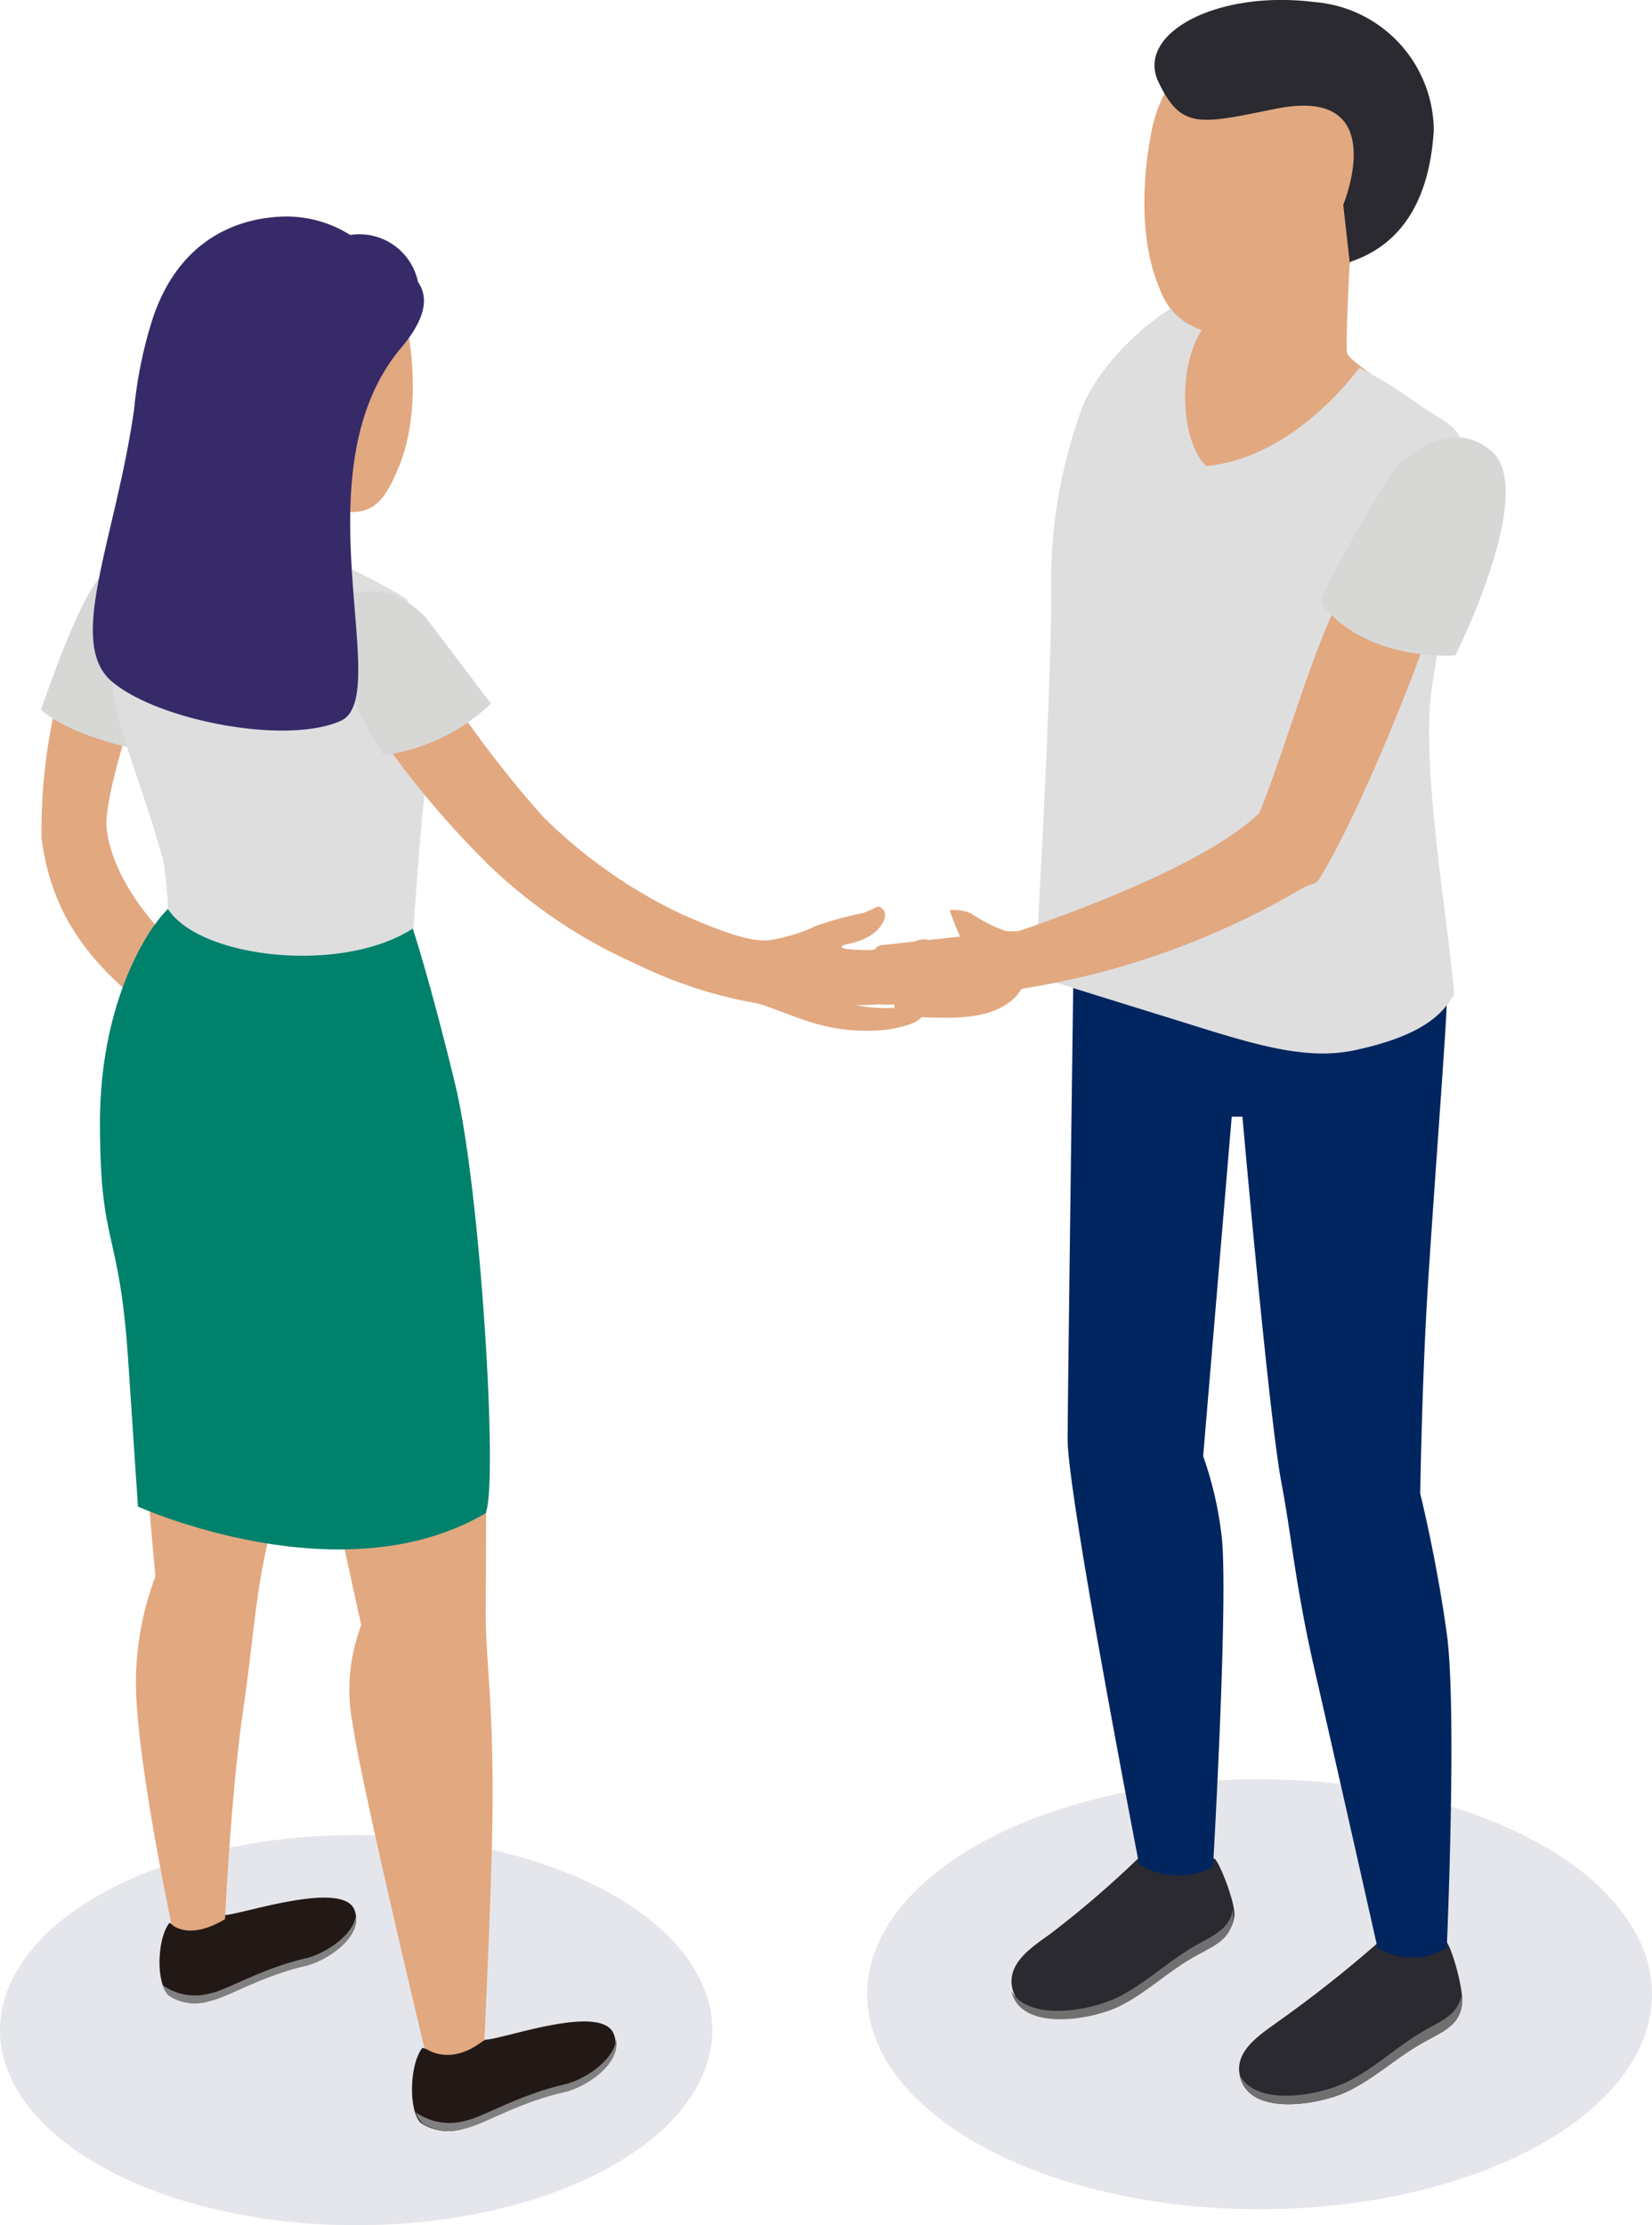
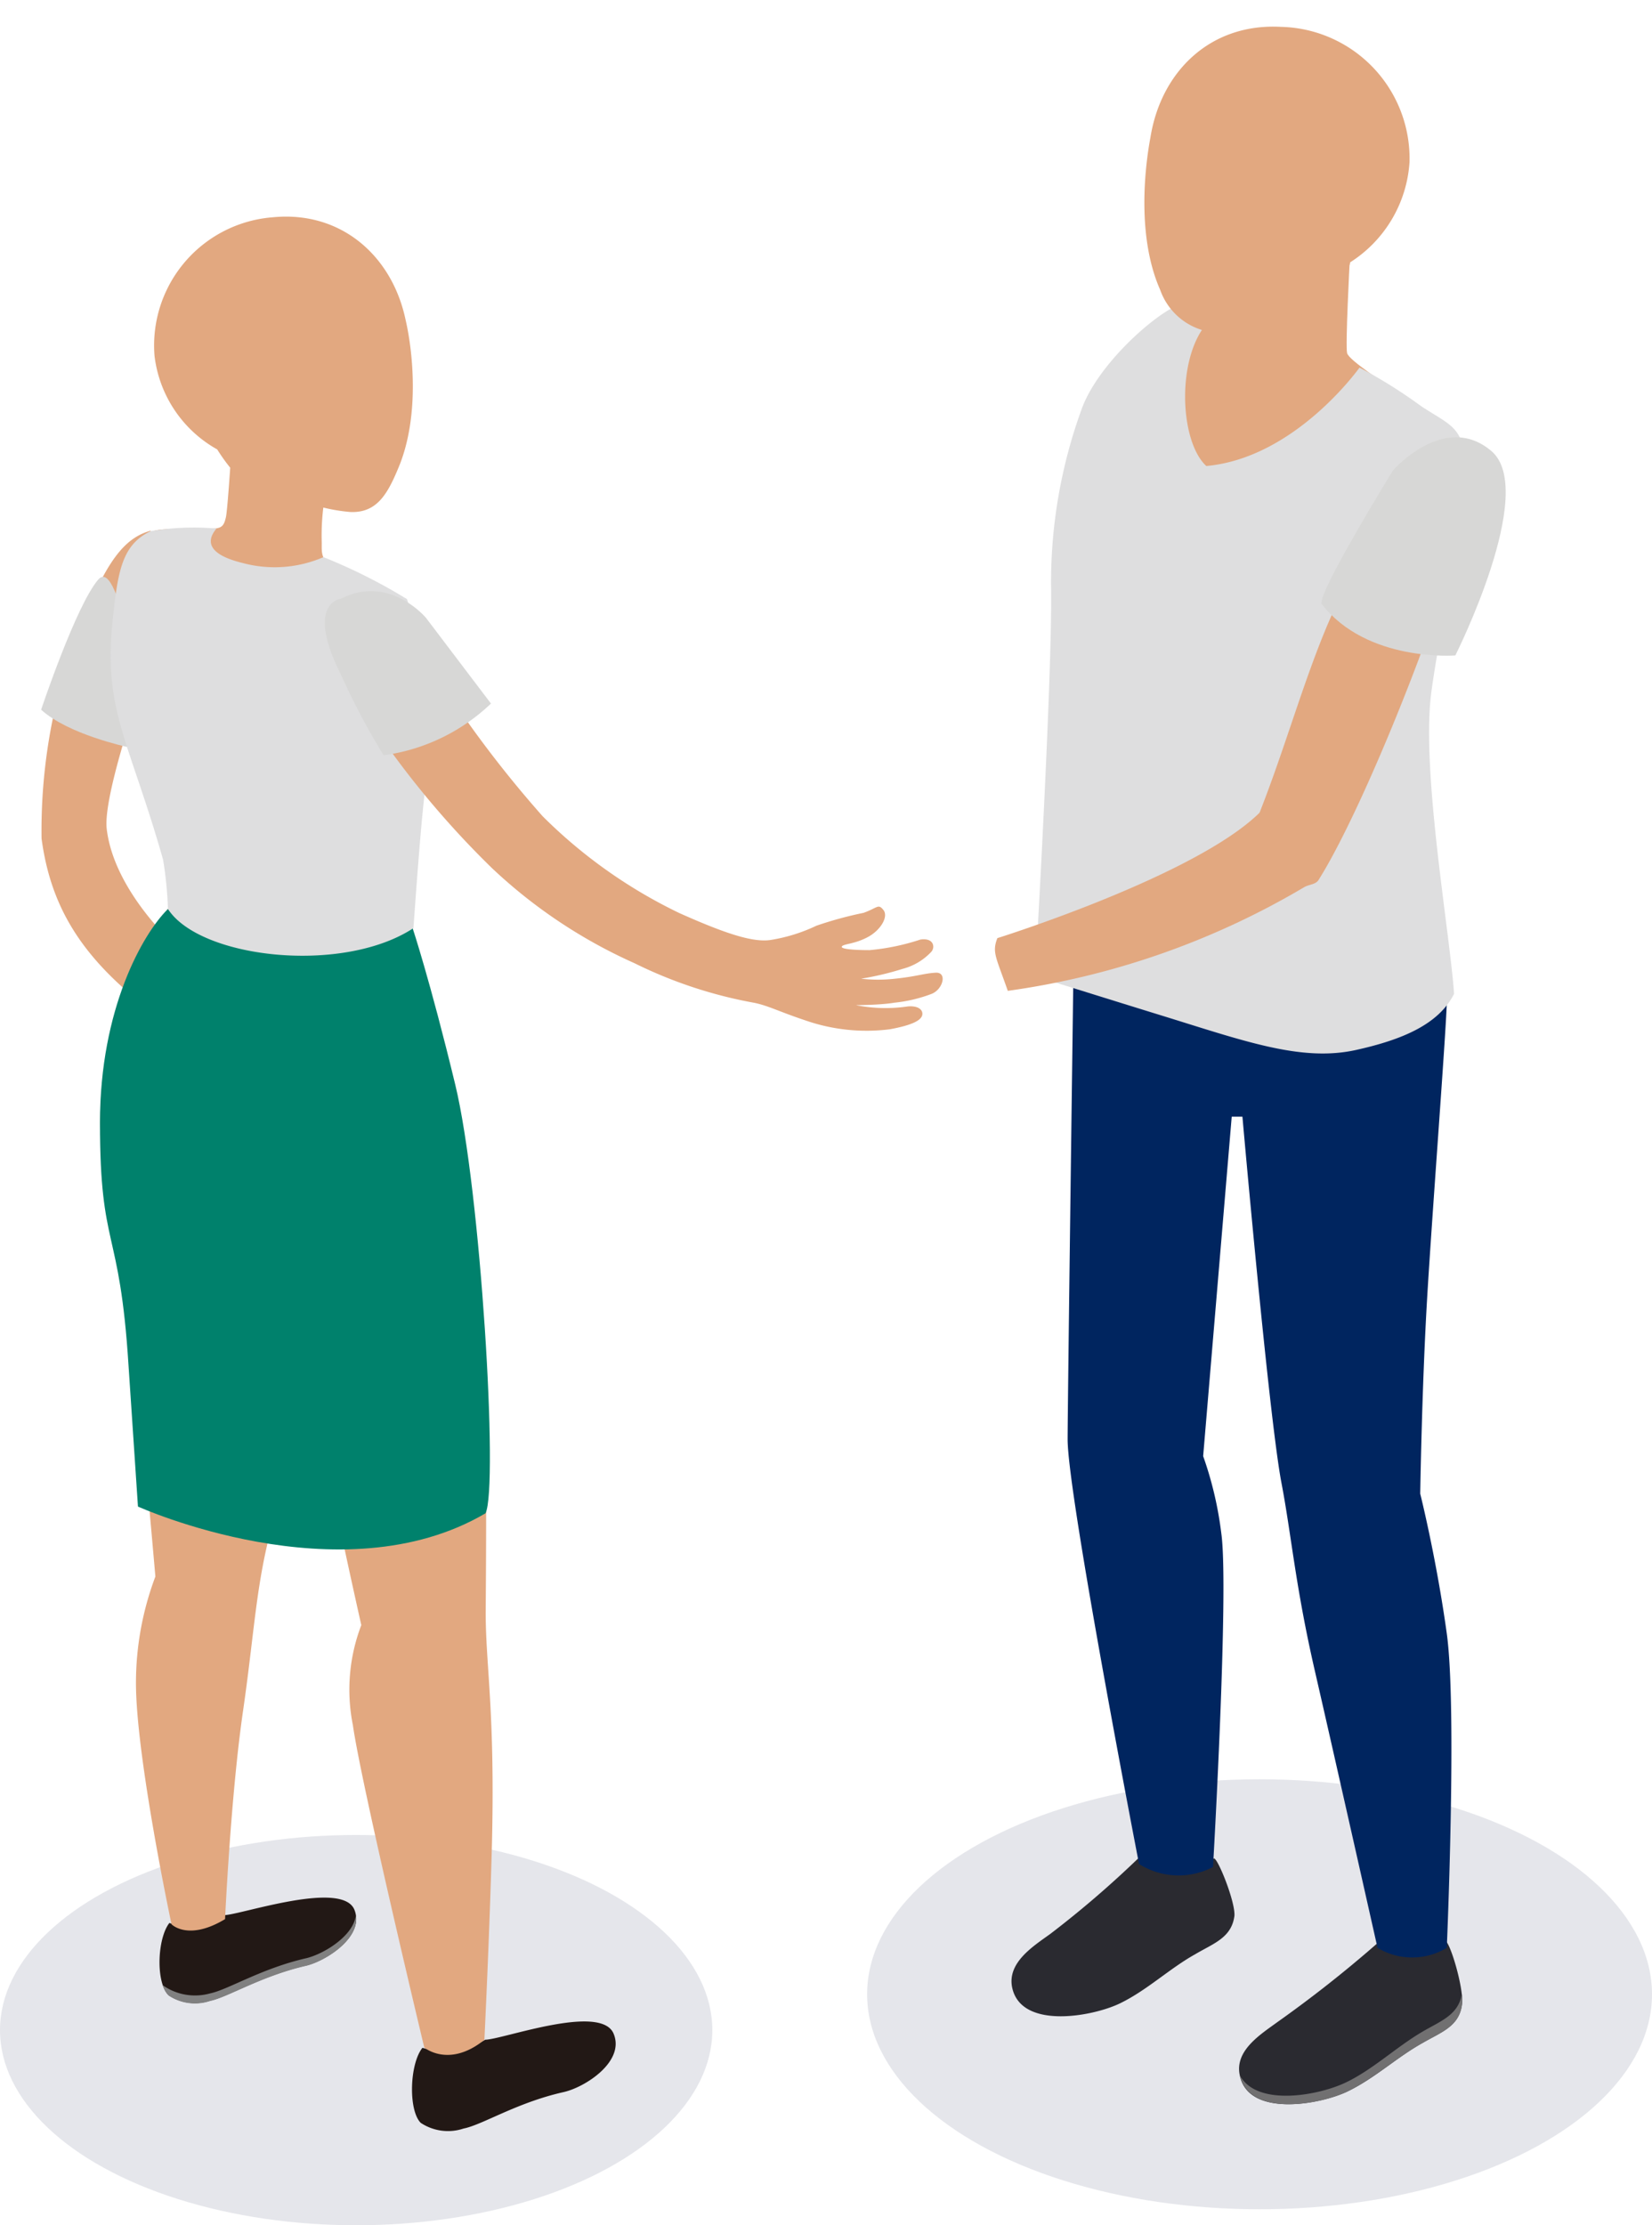
<svg xmlns="http://www.w3.org/2000/svg" viewBox="0 0 115.68 155.76">
  <defs>
    <style>.cls-1{fill:#bfc0cd;opacity:0.4;isolation:isolate;}.cls-2{fill:#e2a880;}.cls-3{fill:#221815;}.cls-4{fill:gray;}.cls-5{fill:#00816c;}.cls-6{fill:#d7d7d6;}.cls-7{fill:#dededf;}.cls-8{fill:#372a69;}.cls-9{fill:#2a2a30;}.cls-10{fill:#717071;}.cls-11{fill:#00255f;}</style>
  </defs>
  <g id="レイヤー_2" data-name="レイヤー 2">
    <g id="contents">
      <g id="img">
        <g id="Girl_4" data-name="Girl 4">
          <ellipse class="cls-1" cx="24.94" cy="142.11" rx="24.94" ry="13.66" />
          <path id="_Контур_33" data-name=" Контур 33" class="cls-2" d="M10.55,37.15c-2.2.59-3.43,2.87-5.34,7.76A39.13,39.13,0,0,0,2.91,58.7c.62,4.6,2.63,8.19,7.49,11.92l2.32-4S8,62.61,7.47,58C7.2,55.41,10.4,46.7,10.4,46.46S10.55,37.15,10.55,37.15Z" />
          <path class="cls-3" d="M29.58,143.35a5.6,5.6,0,0,0,4.4-.57c1.18,0,8.16-2.59,9-.39.77,1.93-2,3.72-3.52,4.06-3.29.74-5.67,2.29-7,2.55a3.45,3.45,0,0,1-3-.4C28.59,147.73,28.67,144.49,29.58,143.35Z" />
-           <path class="cls-4" d="M32.54,148.47c1.31-.27,3.72-1.81,7-2.56,1.24-.28,3.4-1.58,3.61-3.13.3,1.78-2.2,3.35-3.61,3.67-3.3.74-5.68,2.29-7,2.55a3.47,3.47,0,0,1-3-.4,2.12,2.12,0,0,1-.43-.74A4.13,4.13,0,0,0,32.54,148.47Z" />
          <path class="cls-3" d="M11.86,134.61a4.39,4.39,0,0,0,3.84-.55c1.1,0,8.27-2.49,9.12-.37.74,1.86-2,3.57-3.39,3.9-3.14.72-5.49,2.21-6.72,2.46a3.33,3.33,0,0,1-2.9-.38C10.9,138.82,11,135.71,11.86,134.61Z" />
          <path class="cls-4" d="M14.71,139.54c1.26-.26,3.58-1.74,6.72-2.46,1.2-.28,3.3-1.53,3.49-3,.27,1.71-2.2,3.23-3.49,3.53-3.14.72-5.49,2.21-6.72,2.46a3.33,3.33,0,0,1-2.9-.38,1.69,1.69,0,0,1-.41-.72A3.92,3.92,0,0,0,14.71,139.54Z" />
          <path id="_Контур_34" data-name=" Контур 34" class="cls-2" d="M9.52,117.81a21.13,21.13,0,0,1,1.36-7.45S10,100.15,9.29,93.45c-1-9.89-2.62-10.87-2.2-16.87.42-5.57,3.76-9.18,4.63-12.95l17,1.27s1.49,4.58,3.4,13.69,2,19.94,1.89,34.29c0,3.7.66,6.91.44,16.13-.16,6.19-.53,13.78-.53,13.78-2.48,2-4.21.54-4.21.54s-4.4-18.35-5-22.57a12.63,12.63,0,0,1,.59-7S24,108,23.1,103.5C22,98,19.09,86,19.09,86s.5,18.36-.35,22-1,6.77-1.71,11.69c-.87,5.94-1.27,14.65-1.27,14.65-2.59,1.56-3.75.36-3.75.36S9.52,123,9.52,117.81Z" />
          <path class="cls-5" d="M11.76,63.63C10,65.36,7,70.62,7,78.59c0,9,1.38,7.15,2,17l.66,9.87s14.21,6.43,24.34.47c.91-1.87-.34-22.64-2.12-30s-3-11-3-11S15.88,68.29,11.76,63.63Z" />
          <path id="_Контур_35" data-name=" Контур 35" class="cls-2" d="M11.55,37.05c3.63-.21,4,.37,4.27-.85.1-.44.3-3.46.3-3.46a12.87,12.87,0,0,1-.91-1.28,8.68,8.68,0,0,1-4.39-6.55,9,9,0,0,1,8.28-9.7c4.81-.47,8.35,2.73,9.29,7.13.51,2.17,1,6.6-.39,10.16-.81,2-1.55,3.42-3.47,3.34a12.21,12.21,0,0,1-1.89-.31A16.17,16.17,0,0,0,22.53,38c0,.89-.11,1.33,1.72,2.39s-2.75,3.23-5.73,3-6.32-1.91-7.24-3.74C10.27,37.67,9.85,37.15,11.55,37.05Z" />
          <path class="cls-6" d="M8.88,52.28s-4.1-.87-6-2.6c0,0,2.44-7.3,4-9.11S10,50.46,10,50.46Z" />
          <path id="_Контур_36" data-name=" Контур 36" class="cls-7" d="M15.16,37c-.67.79-.75,1.78,1.83,2.41A8.6,8.6,0,0,0,22.65,39a38.56,38.56,0,0,1,5.85,2.94c2.2,6.88.43,7.77,1.35,12.7-.36,2.48-.79,8.88-.9,10.33C24,68.22,14,67.1,11.76,63.63a26.52,26.52,0,0,0-.34-3.45C9.07,51.9,7.23,49.75,7.88,43.5c.37-3.57.67-5.36,2.67-6.32A18.25,18.25,0,0,1,15.16,37Z" />
          <path id="_Контур_37" data-name=" Контур 37" class="cls-2" d="M60.47,63.9a26.34,26.34,0,0,0-3.3.9,11.67,11.67,0,0,1-3.22,1c-1.21.18-3.1-.42-6.37-1.88A35,35,0,0,1,38,57.14a78.37,78.37,0,0,1-8.35-11.31c-1.42-2.45-3.21-3.06-4.77-2.59-1.87.59-2.1,2.35,0,5.65a63.56,63.56,0,0,0,9.56,11.87,35.76,35.76,0,0,0,10,6.67,31.45,31.45,0,0,0,8.39,2.77c1,.21,1.71.61,3.6,1.24a13,13,0,0,0,5.88.61c1.64-.3,2.2-.65,2.27-1s-.27-.66-1-.6a10.66,10.66,0,0,1-3.65-.09s1.7,0,2.7-.17a10.24,10.24,0,0,0,2.61-.62c.8-.32,1.1-1.52.29-1.48s-1.37.27-2.86.42a10.44,10.44,0,0,1-2.37,0,20.85,20.85,0,0,0,2.91-.69,4.19,4.19,0,0,0,2-1.19c.28-.3.2-1-.76-.86a15.87,15.87,0,0,1-3.56.74c-1.22,0-2.09-.09-1.93-.27s.88-.15,1.8-.64,1.47-1.44,1.1-1.9S61.47,63.54,60.47,63.9Z" />
          <path class="cls-6" d="M26.86,52.87a13.51,13.51,0,0,0,7.52-3.62l-4.55-6s-2.56-3.07-5.95-1.34c0,0-2.55.26,0,5.33A50.19,50.19,0,0,0,26.86,52.87Z" />
-           <path class="cls-8" d="M29.27,19.74a4.19,4.19,0,0,0-4.75-3.29,8.38,8.38,0,0,0-5.41-1.24c-4.32.43-7.14,3.13-8.45,7.19a30.5,30.5,0,0,0-1.27,6.26C8.09,37.78,4.59,45,7.86,47.73s12.21,4.43,16,2.73S20.73,33,28.13,24.3C29.86,22.23,30,20.78,29.27,19.74Z" />
        </g>
        <g id="Men_13" data-name="Men 13">
          <ellipse class="cls-1" cx="88.2" cy="139.6" rx="27.48" ry="15.05" />
          <path class="cls-9" d="M101.15,135.82c-1.88,1.45-4.64.13-4.77.27a86.77,86.77,0,0,1-6.92,5.45c-1.21.88-3,2-2.65,3.71.58,3,5.63,2.07,7.55,1.15S97.82,144,99.62,143c1.29-.75,2.55-1.14,2.75-2.68C102.54,139.29,101.52,135.79,101.15,135.82Z" />
          <path class="cls-10" d="M102.36,139.6c-.25,1.47-1.5,1.88-2.77,2.63-1.84,1.08-3.45,2.64-5.36,3.55s-6.15,1.69-7.38-.45c.66,2.89,5.63,2,7.52,1.07S97.83,144,99.64,143c1.28-.75,2.54-1.14,2.74-2.68A3,3,0,0,0,102.36,139.6Z" />
          <path class="cls-9" d="M85,130.09c-1.88,1.45-5.15-.13-5.3,0a70.9,70.9,0,0,1-6.16,5.29c-1.21.87-3,2-2.67,3.72.6,3,5.65,2.06,7.55,1.14s3.46-2.43,5.27-3.44c1.28-.76,2.55-1.15,2.75-2.69C86.51,133.13,85.27,130.05,85,130.09Z" />
-           <path class="cls-10" d="M86.34,133.65c-.26,1.47-1.5,1.88-2.78,2.63-1.84,1.08-3.45,2.64-5.35,3.56s-6.15,1.68-7.39-.46c.67,2.89,5.64,2,7.53,1.08S81.8,138,83.6,137c1.3-.76,2.56-1.15,2.76-2.69A4.28,4.28,0,0,0,86.34,133.65Z" />
          <path id="_Контур_38" data-name=" Контур 38" class="cls-11" d="M101.31,70.25c-.1,2.69-1,14.36-1.37,20.53s-.49,13.78-.49,13.78,1.13,4.5,1.86,9.79,0,22,0,22a4.69,4.69,0,0,1-4.85,0S93.46,123,92.08,117s-1.64-9.49-2.35-13.21C88.86,99.22,87,78.17,87,78.17h-.75l-2,23.76a25.38,25.38,0,0,1,1.27,5.4c.55,3.87-.58,23.36-.58,23.36a5.19,5.19,0,0,1-5.18-.21s-5-25.8-5-29.72c0-2.61.46-36.84.46-36.84Z" />
          <path id="_Контур_39" data-name=" Контур 39" class="cls-2" d="M94.51,18.34s-.31,5.86-.18,6.38,2.83,2.22,3.63,2.84S93.69,32.87,91.23,34,81,32.27,80.85,28.64s1.33-6.67,2.52-6.83S94.51,18.34,94.51,18.34Z" />
          <path id="_Контур_40" data-name=" Контур 40" class="cls-7" d="M95.2,25.73s-4.48,6.33-10.73,6.89c-2-1.84-2.14-8.4.58-10.5a4.61,4.61,0,0,0-3.1-.49c-1.86,1.07-5.07,4.08-6.15,6.85A35.41,35.41,0,0,0,73.6,41c.11,6.21-1.12,27.33-1.12,27.33s4.69,1.47,8.77,2.73c5.84,1.8,9.86,3.29,13.7,2.44,3.16-.7,5.78-1.76,6.87-3.93-.3-4.37-2.34-15.73-1.58-21.21s2-9.55,2.3-14-.6-4.34-3-5.91A35.15,35.15,0,0,0,95.2,25.73Z" />
          <path id="_Контур_41" data-name=" Контур 41" class="cls-2" d="M80.56,9.61h0c.74-4.6,4.19-8,9.14-7.73a9.22,9.22,0,0,1,9,9.48,9,9,0,0,1-4.15,7,8.88,8.88,0,0,1-.76,2c-1.75,1.94-7,3.13-8.55,2.93a4.5,4.5,0,0,1-4-3C79.62,16.63,80.14,11.85,80.56,9.61Z" />
-           <path class="cls-9" d="M94.51,18.34h0l-.45-4S97.52,6,89.4,7.6c-5.33,1.07-6.66,1.53-8.28-1.86S85.21-.71,92,.14a9.08,9.08,0,0,1,8.4,9C100.23,11.65,99.53,16.71,94.51,18.34Z" />
          <path class="cls-2" d="M102.72,35c-2.14-1.11-.52-.23-2.14-1.11-7.22,4.26-8.79,13.88-12.38,23-4.52,4.45-18.36,8.78-18.36,8.78-.39,1-.09,1.33.73,3.69A55.75,55.75,0,0,0,91.33,62.1c.36-.2.8-.18,1-.5C95.86,56,102.28,39.46,102.72,35Z" />
-           <path class="cls-2" d="M75.77,64.88c-.45-1.07-1.25-.7-2.16-.33a5.73,5.73,0,0,1-3.18.62A10.18,10.18,0,0,1,68,63.94a3.08,3.08,0,0,0-1.5-.23,17.44,17.44,0,0,0,.73,1.85l-5.28.58a.8.8,0,0,0-.86.71.77.77,0,0,0,.26.62l-.33,0c-1-.1-1.16,1.39-.23,1.47l.8,0c-.6.31-.64,1.34.17,1.38l.25,0a1,1,0,0,0,.34,0l.28,0a.8.8,0,0,0,.75.86h.08c2.36,0,5.88.54,7.76-1.51,1.9-2.82,2.82-.81,4.08-1.53S76.33,66.13,75.77,64.88Z" />
          <path class="cls-6" d="M101.91,45.88s-6.19.5-9.37-3.61c-.25-.82,5-9.34,5-9.34s3.61-4.14,6.89-1.36S101.91,45.88,101.91,45.88Z" />
        </g>
      </g>
    </g>
  </g>
</svg>